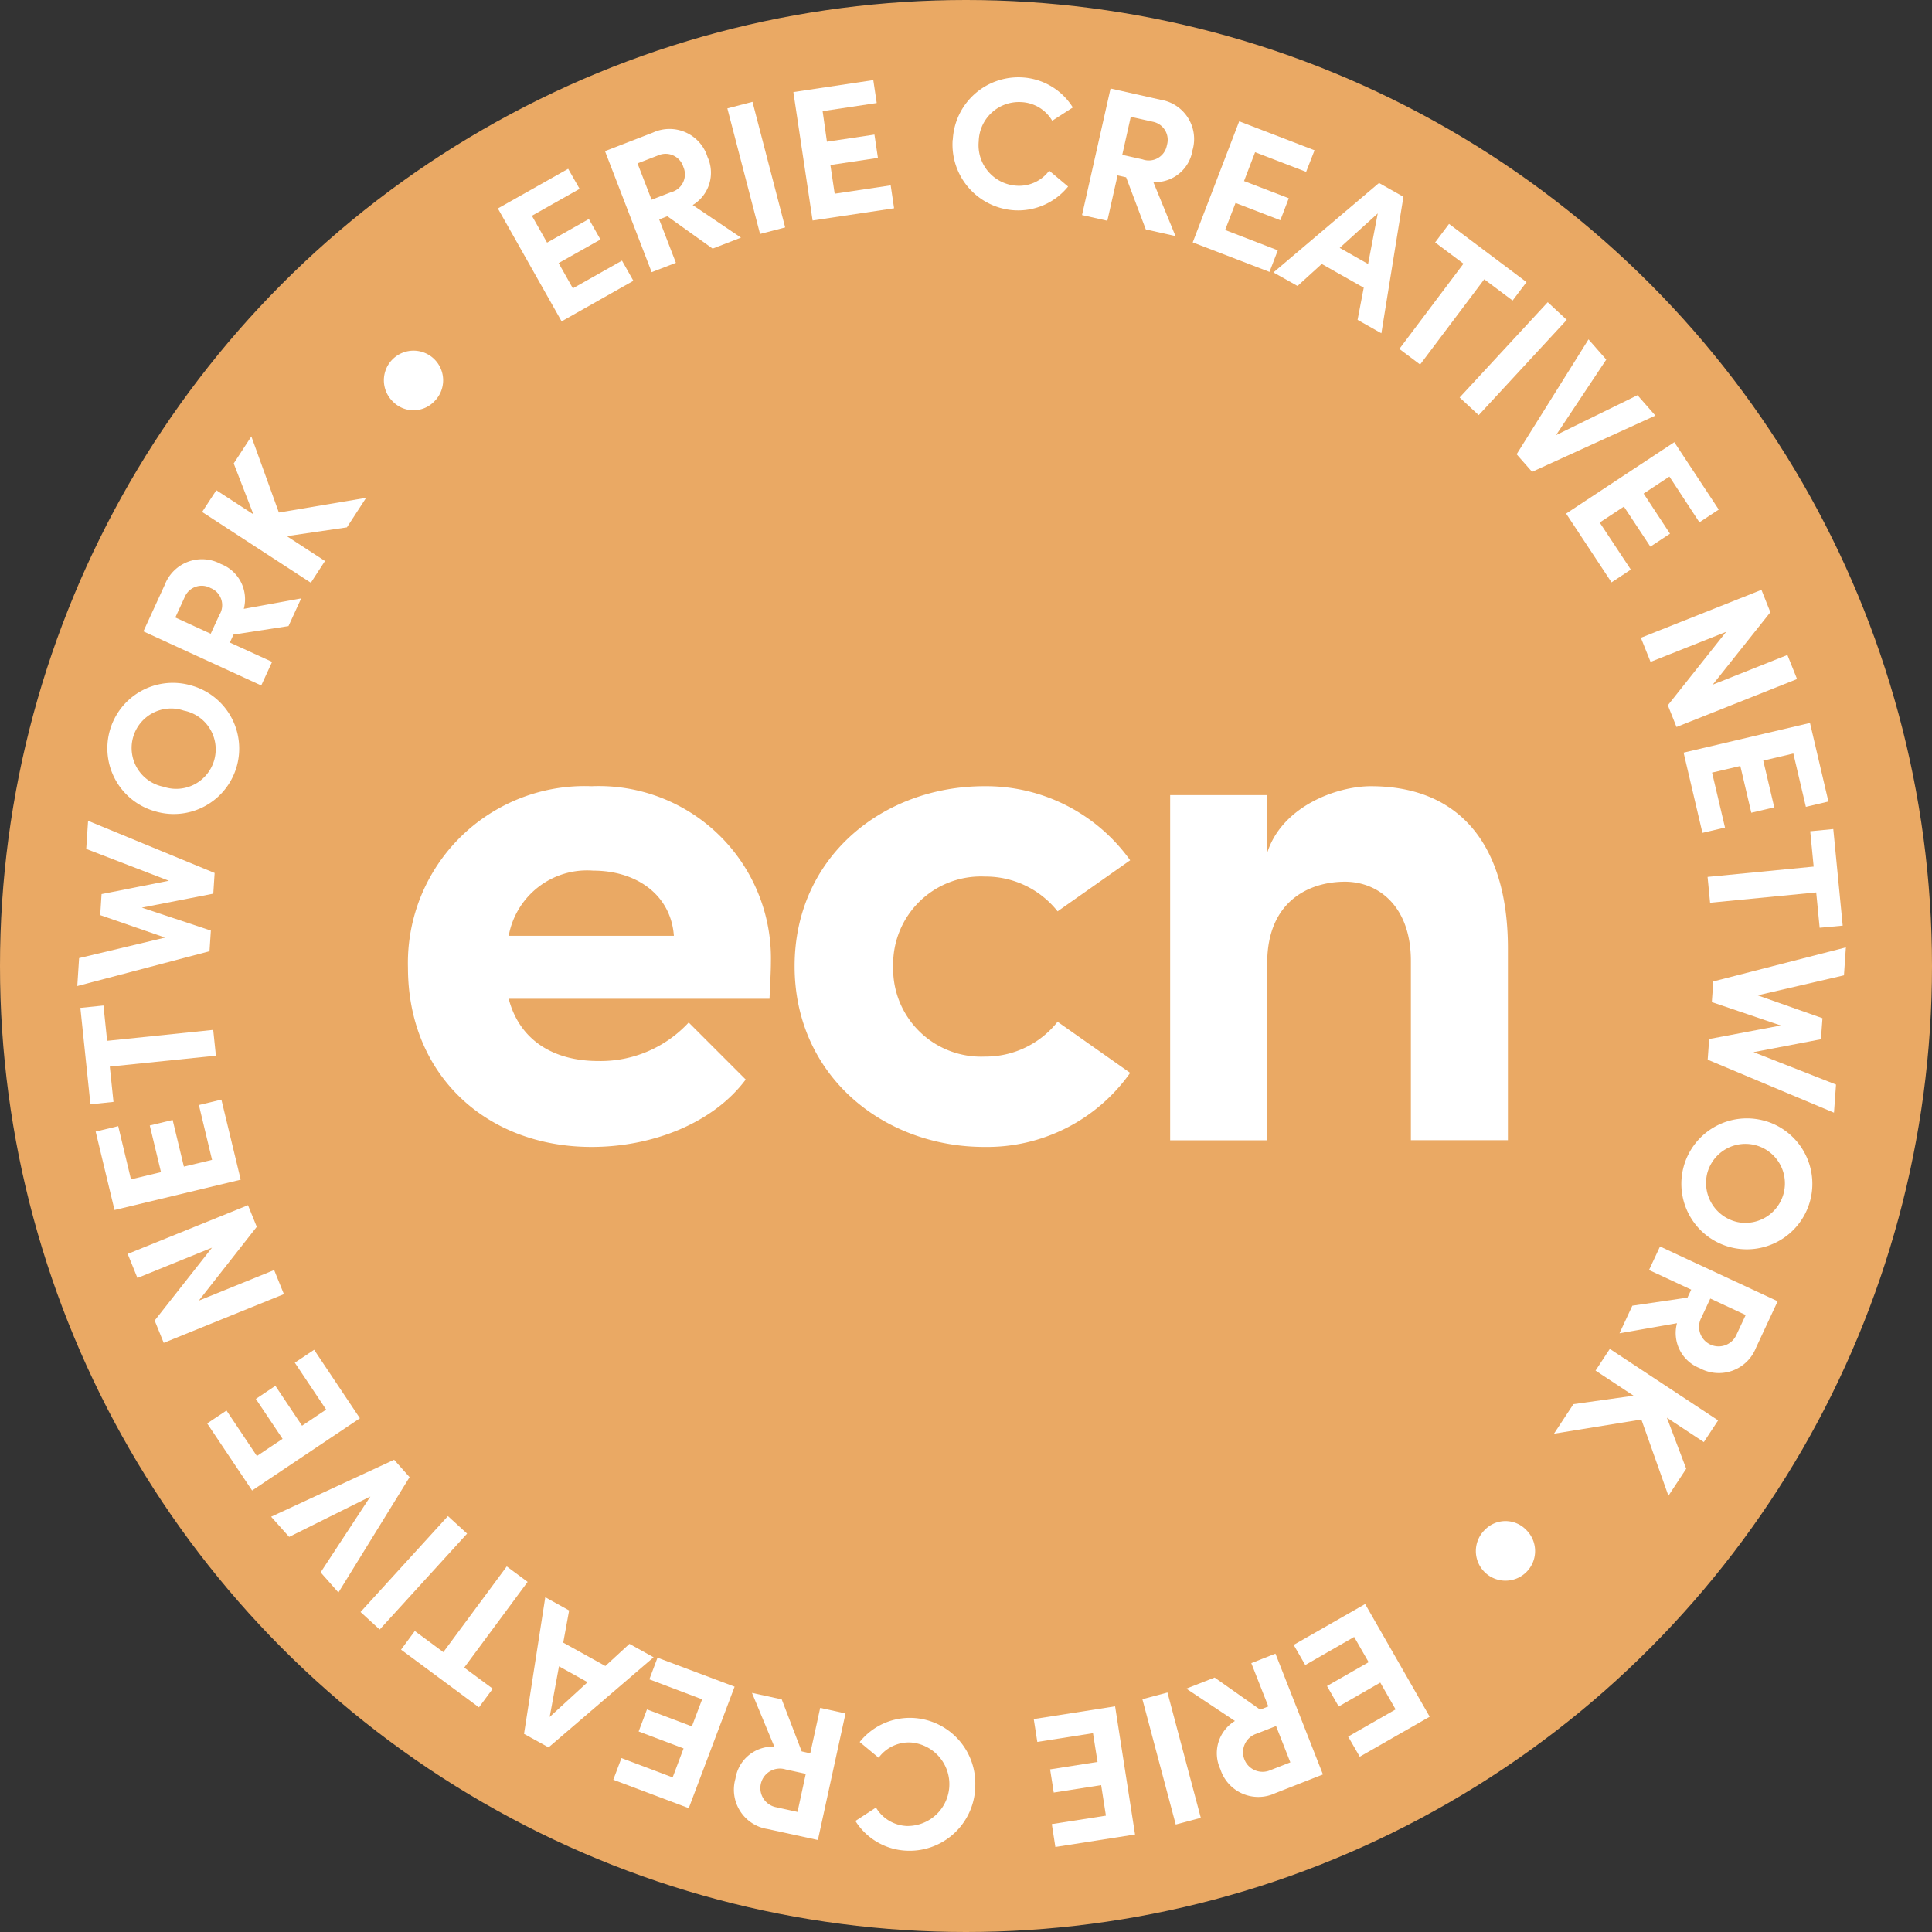
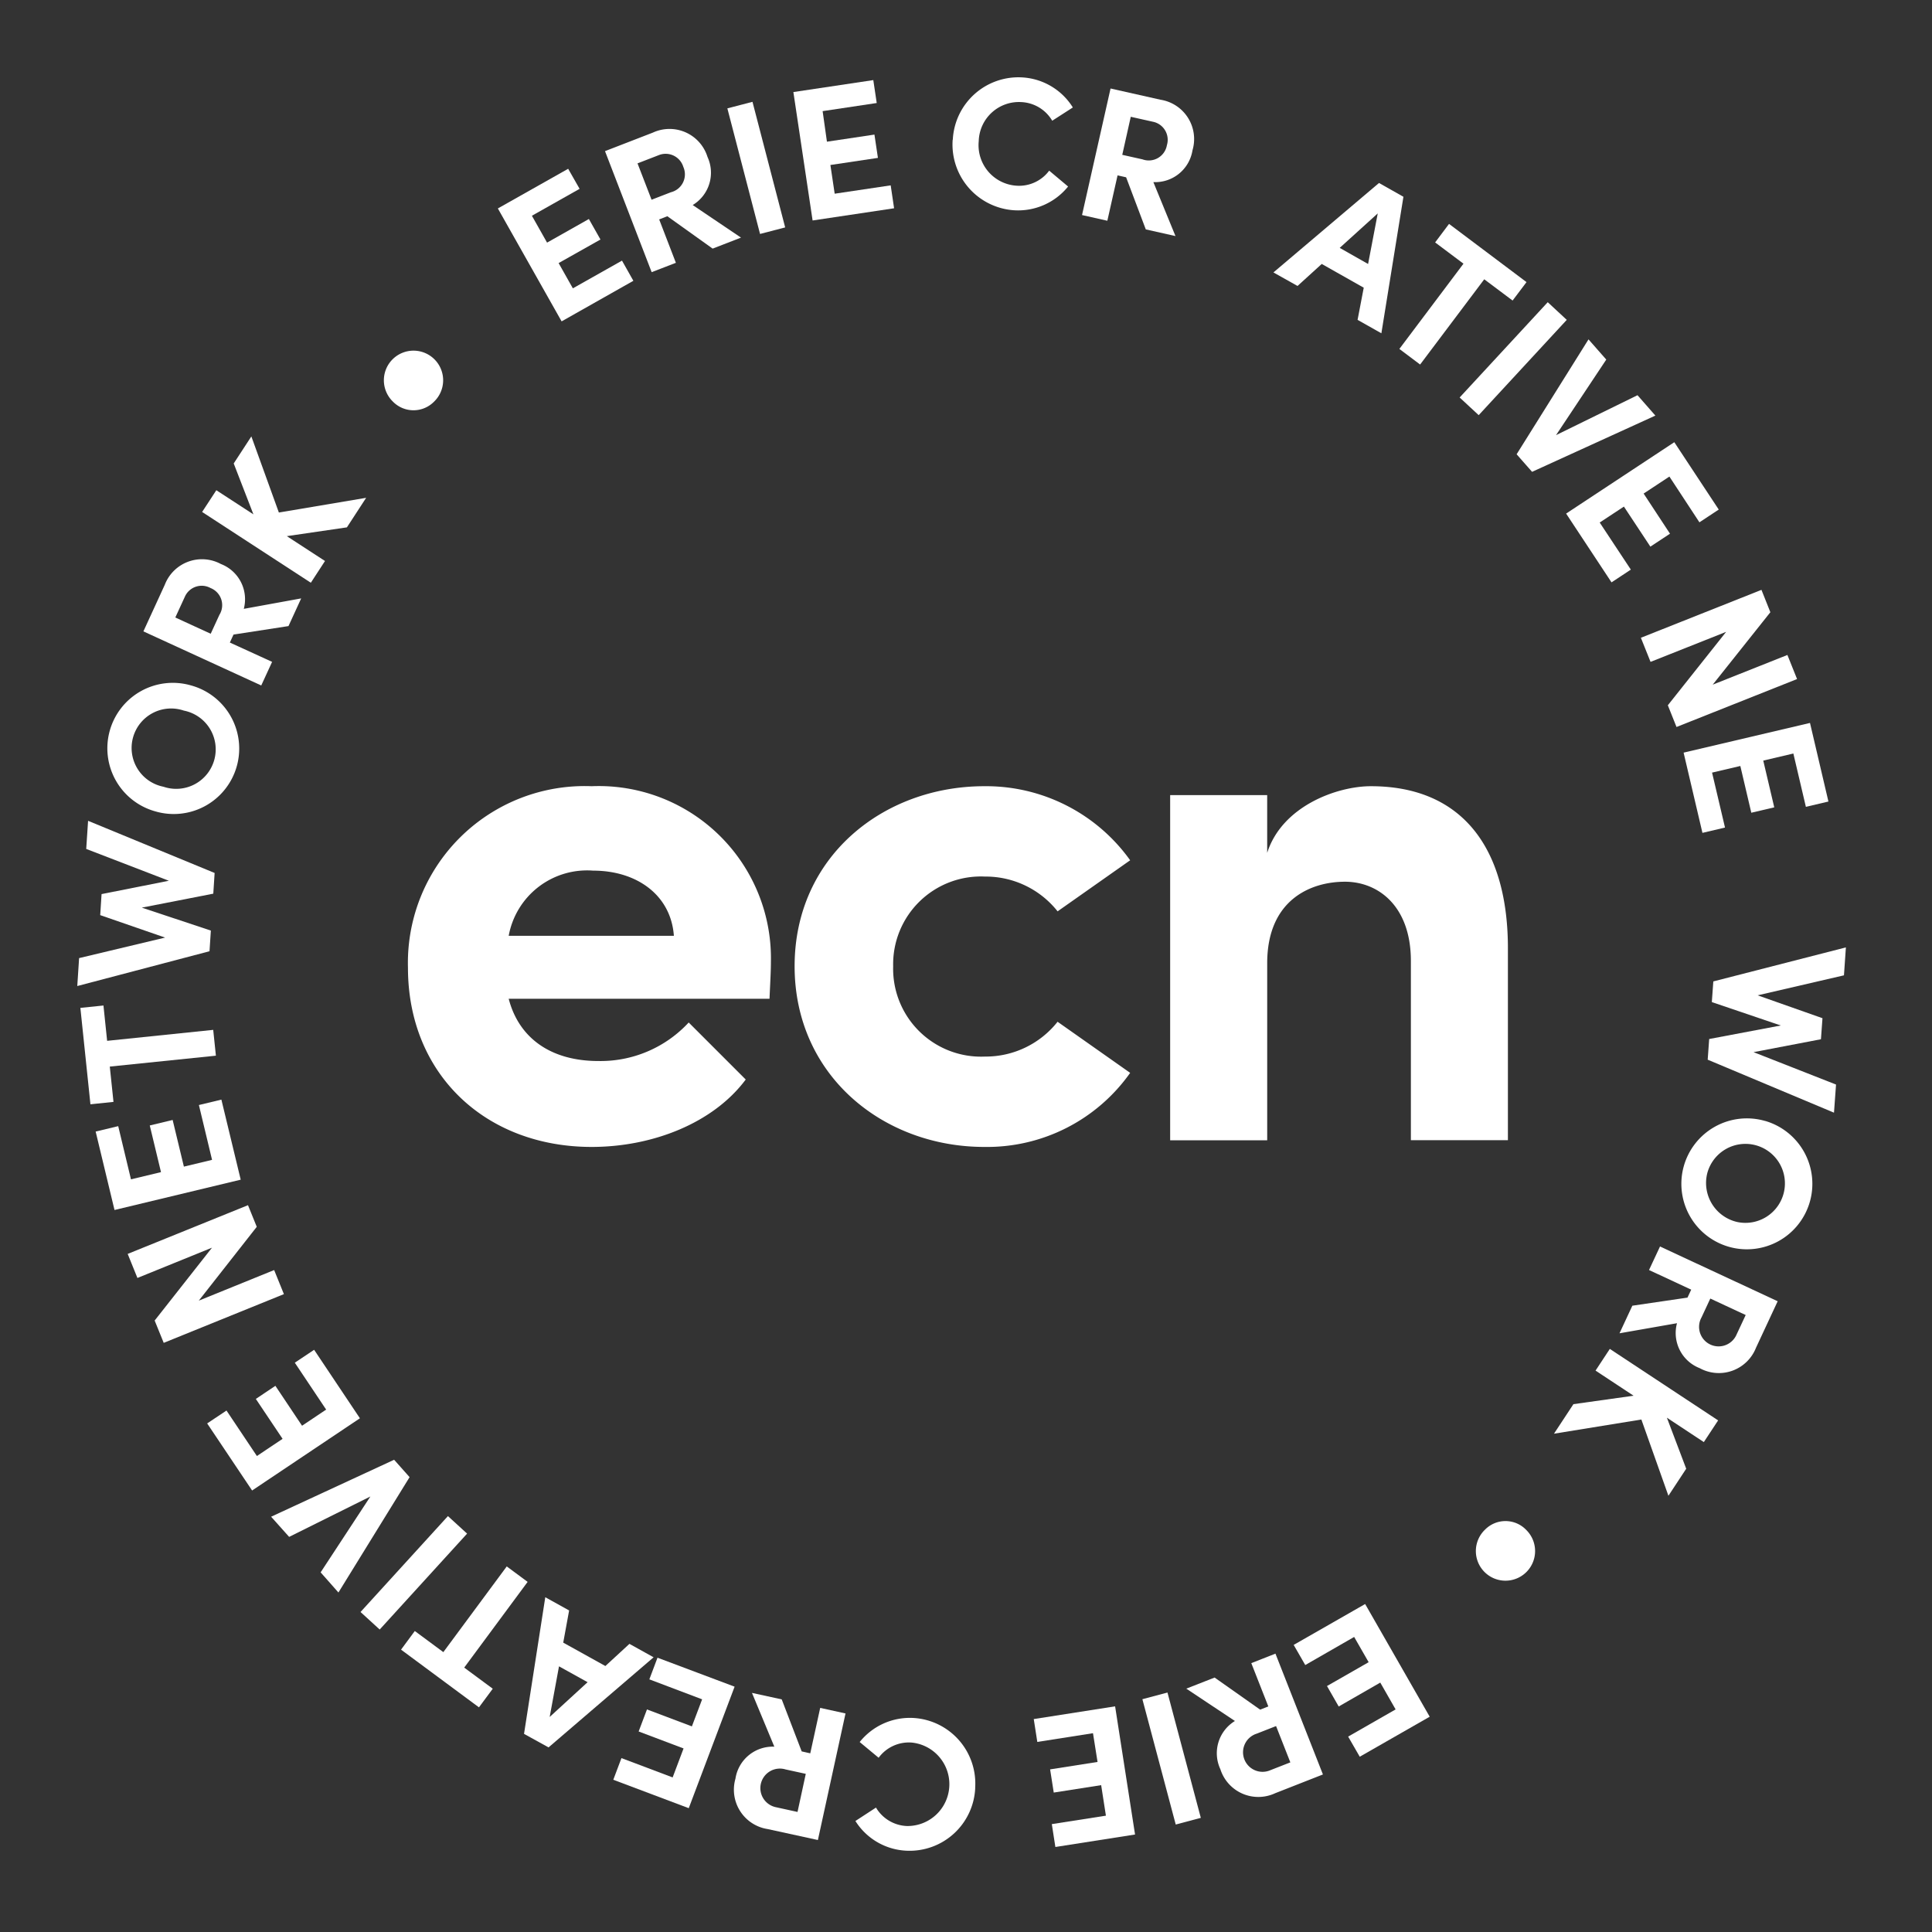
<svg xmlns="http://www.w3.org/2000/svg" width="100" height="100" viewBox="0 0 100 100">
  <rect x="0" y="0" width="100" height="100" fill="#333333" stroke="none" />
  <defs>
    <clipPath id="clip-path">
      <rect id="Rectangle_9" data-name="Rectangle 9" width="91.542" height="91.797" fill="#fff" />
    </clipPath>
  </defs>
  <g id="Group_702" data-name="Group 702" transform="translate(-4341 1835)">
    <g id="Group_701" data-name="Group 701" transform="translate(4301 -1875)">
-       <circle id="IMG_2329" cx="50" cy="50" r="50" transform="translate(40 40)" fill="#eaa964" />
      <path id="Path_1" data-name="Path 1" d="M-17.382-13.858a8.913,8.913,0,0,0-9.278-9.086,9.151,9.151,0,0,0-9.508,9.393c0,5.521,4.026,9.278,9.508,9.278,3.144,0,6.288-1.227,7.975-3.489l-2.952-2.952A6.213,6.213,0,0,1-26.315-8.72c-2.415,0-4.1-1.15-4.639-3.221h13.5C-17.42-12.746-17.382-13.359-17.382-13.858ZM-30.954-15.2a4.122,4.122,0,0,1,4.371-3.374c2.262,0,4.026,1.265,4.179,3.374ZM-6.34-4.273A9.068,9.068,0,0,0,1.213-8.107l-3.757-2.645A4.746,4.746,0,0,1-6.3-8.95a4.551,4.551,0,0,1-4.754-4.677A4.543,4.543,0,0,1-6.3-18.267a4.746,4.746,0,0,1,3.757,1.8L1.213-19.11A9.166,9.166,0,0,0-6.34-22.944c-5.214,0-9.815,3.642-9.815,9.316S-11.554-4.273-6.34-4.273ZM13.673-22.944c-1.764,0-4.6,1.035-5.368,3.451v-2.99H3.283V-4.618H8.306v-9.163C8.306-17.04,10.53-18,12.331-18c1.725,0,3.412,1.265,3.412,4.1v9.278h5.022v-9.815C20.8-19.8,18.351-22.944,13.673-22.944Z" transform="translate(97.284 103.638)" fill="#fff" />
      <g id="Group_663" data-name="Group 663" transform="translate(44 44)">
        <path id="Path_2" data-name="Path 2" d="M27.194,9.273l.589,1.044-3.714,2.1-3.3-5.845,3.639-2.053L25,5.557,22.531,6.95l.785,1.391L25.48,7.119l.6,1.061L23.914,9.4l.737,1.307Z" transform="translate(1 0.217)" fill="#fff" />
        <g id="Group_662" data-name="Group 662" transform="translate(0 -0.001)">
          <g id="Group_661" data-name="Group 661" clip-path="url(#clip-path)">
            <path id="Path_3" data-name="Path 3" d="M29.287,7.069l-.422.165.865,2.246-1.254.484L26.061,3.7,28.54,2.74A2.057,2.057,0,0,1,31.366,4,1.953,1.953,0,0,1,30.6,6.49l2.5,1.686-1.468.569Zm-.816-.854,1-.387a.954.954,0,0,0,.643-1.314.956.956,0,0,0-1.27-.607l-1.1.426Z" transform="translate(1.254 0.124)" fill="#fff" />
            <rect id="Rectangle_7" data-name="Rectangle 7" width="1.344" height="6.717" transform="translate(33.648 1.61) rotate(-14.589)" fill="#fff" />
            <path id="Path_4" data-name="Path 4" d="M40.4,5.588l.176,1.186-4.218.632L35.363.759,39.5.14l.177,1.186-2.8.42L37.1,3.328l2.459-.368.18,1.206-2.46.368.222,1.486Z" transform="translate(1.702 0.007)" fill="#fff" />
            <path id="Path_5" data-name="Path 5" d="M43.236,3.229A3.4,3.4,0,0,1,46.818.006a3.307,3.307,0,0,1,2.631,1.556l-1.067.687a1.956,1.956,0,0,0-1.589-.964,2.081,2.081,0,0,0-2.215,2.026,2.1,2.1,0,0,0,1.947,2.3,1.941,1.941,0,0,0,1.7-.778l.978.821a3.324,3.324,0,0,1-2.8,1.229,3.41,3.41,0,0,1-3.174-3.65" transform="translate(2.081 0.001)" fill="#fff" />
            <path id="Path_6" data-name="Path 6" d="M51.9,5.151l-.443-.1L50.928,7.4l-1.31-.295L51.094.555l2.591.582a2.059,2.059,0,0,1,1.65,2.617A1.956,1.956,0,0,1,53.31,5.4l1.145,2.793-1.537-.345Zm-.2-1.163,1.047.234a.952.952,0,0,0,1.264-.735.953.953,0,0,0-.717-1.21L52.14,2.019Z" transform="translate(2.388 0.027)" fill="#fff" />
-             <path id="Path_7" data-name="Path 7" d="M59.488,8.852l-.43,1.118L55.084,8.442,57.49,2.174l3.9,1.5L60.954,4.79,58.312,3.774,57.74,5.267l2.316.89L59.62,7.294,57.3,6.4l-.538,1.4Z" transform="translate(2.651 0.105)" fill="#fff" />
            <path id="Path_8" data-name="Path 8" d="M63.744,10.64,61.57,9.411l-1.253,1.139-1.247-.7L64.534,5.22l1.264.714L64.657,13l-1.232-.695Zm.225-1.227.5-2.618L62.5,8.579Z" transform="translate(2.843 0.252)" fill="#fff" />
            <path id="Path_9" data-name="Path 9" d="M71.15,11.208l-1.468-1.1-3.319,4.412-1.074-.807L68.607,9.3,67.14,8.2l.72-.959,4.01,3.013Z" transform="translate(3.142 0.349)" fill="#fff" />
            <path id="Path_10" data-name="Path 10" d="M72.826,11.108l.984.914-4.558,4.932-.986-.914Z" transform="translate(3.285 0.535)" fill="#fff" />
            <path id="Path_11" data-name="Path 11" d="M78.261,16.889,71.879,19.8l-.8-.909L74.8,12.944l.919,1.046L73.12,17.9l4.216-2.066Z" transform="translate(3.421 0.623)" fill="#fff" />
            <path id="Path_12" data-name="Path 12" d="M76.873,24.616l-1,.66-2.35-3.56,5.6-3.695,2.3,3.487-1,.66L78.869,19.8l-1.334.88L78.9,22.757l-1.016.67-1.37-2.073-1.253.825Z" transform="translate(3.539 0.868)" fill="#fff" />
            <path id="Path_13" data-name="Path 13" d="M85.3,29.93l-6.24,2.481-.449-1.124,3.018-3.8-3.913,1.554-.5-1.248,6.241-2.48.461,1.158L80.934,30.22,84.8,28.683Z" transform="translate(3.716 1.219)" fill="#fff" />
            <path id="Path_14" data-name="Path 14" d="M81.468,37.3l-1.168.275-.975-4.153,6.542-1.537.954,4.068-1.167.275-.648-2.76-1.558.366.569,2.42-1.188.279-.568-2.42-1.463.343Z" transform="translate(3.818 1.535)" fill="#fff" />
-             <path id="Path_15" data-name="Path 15" d="M86.31,42.235l-.178-1.829-5.493.534-.13-1.337L86,39.069l-.178-1.829,1.194-.115.487,5Z" transform="translate(3.875 1.787)" fill="#fff" />
            <path id="Path_16" data-name="Path 16" d="M87.052,51.524l-6.537-2.743.077-1.07,3.706-.7L80.729,45.8l.077-1.07,6.862-1.761-.1,1.446L83.1,45.45l3.356,1.184-.079,1.089-3.489.668,4.27,1.677Z" transform="translate(3.875 2.069)" fill="#fff" />
            <path id="Path_17" data-name="Path 17" d="M83.553,51.545A3.39,3.39,0,1,1,79.337,53.9a3.392,3.392,0,0,1,4.217-2.352m-1.44,5.23a2.044,2.044,0,1,0-1.554-2.542,2.071,2.071,0,0,0,1.554,2.542" transform="translate(3.812 2.475)" fill="#fff" />
            <path id="Path_18" data-name="Path 18" d="M79.679,60.386l.193-.412-2.184-1.016.569-1.218,6.09,2.834-1.123,2.41a2.065,2.065,0,0,1-2.913,1.054,1.952,1.952,0,0,1-1.175-2.327l-2.976.522.665-1.428Zm1.181.049-.453.972a1.011,1.011,0,1,0,1.785.949l.5-1.069Z" transform="translate(3.665 2.779)" fill="#fff" />
            <path id="Path_19" data-name="Path 19" d="M73.93,65.657l3.114-.437-1.969-1.3.739-1.123,5.606,3.7-.74,1.123-1.912-1.262,1,2.641-.921,1.4-1.4-3.947-4.523.734Z" transform="translate(3.51 3.023)" fill="#fff" />
            <path id="Path_20" data-name="Path 20" d="M71.681,71.765a1.533,1.533,0,1,1-2.136-.025,1.485,1.485,0,0,1,2.136.025" transform="translate(3.323 3.432)" fill="#fff" />
            <path id="Path_21" data-name="Path 21" d="M60.669,78.554l-.6-1.042,3.7-2.116,3.341,5.833L63.489,83.3l-.6-1.042,2.457-1.407-.794-1.388L62.4,80.7l-.606-1.059,2.156-1.234L63.2,77.1Z" transform="translate(2.891 3.629)" fill="#fff" />
            <path id="Path_22" data-name="Path 22" d="M58.589,80.745l.423-.166-.881-2.241,1.25-.492L61.839,84.1l-2.473.971a2.062,2.062,0,0,1-2.836-1.244,1.952,1.952,0,0,1,.754-2.495l-2.518-1.674,1.466-.574Zm.824.85-1,.392a1.011,1.011,0,1,0,.639,1.918l1.1-.431Z" transform="translate(2.636 3.747)" fill="#fff" />
            <rect id="Rectangle_8" data-name="Rectangle 8" width="1.344" height="6.715" transform="matrix(0.966, -0.257, 0.257, 0.966, 55.13, 83.952)" fill="#fff" />
            <path id="Path_23" data-name="Path 23" d="M47.418,82.291l-.184-1.183,4.211-.659,1.032,6.634-4.124.646-.184-1.184,2.8-.437-.246-1.58-2.454.384-.188-1.2,2.455-.385L50.3,81.839Z" transform="translate(2.273 3.872)" fill="#fff" />
            <path id="Path_24" data-name="Path 24" d="M44.628,84.648a3.4,3.4,0,0,1-3.564,3.245,3.292,3.292,0,0,1-2.637-1.538l1.065-.694a1.946,1.946,0,0,0,1.593.954,2.165,2.165,0,0,0,.244-4.32,1.943,1.943,0,0,0-1.7.787l-.981-.814a3.328,3.328,0,0,1,2.787-1.245,3.4,3.4,0,0,1,3.19,3.625" transform="translate(1.849 3.9)" fill="#fff" />
            <path id="Path_25" data-name="Path 25" d="M35.933,82.813l.444.1.514-2.352,1.311.288L36.772,87.4l-2.6-.567a2.062,2.062,0,0,1-1.667-2.609,1.952,1.952,0,0,1,2.012-1.655L33.36,79.785l1.54.336Zm.212,1.162L35.1,83.747a1.01,1.01,0,1,0-.535,1.947l1.153.253Z" transform="translate(1.562 3.84)" fill="#fff" />
            <path id="Path_26" data-name="Path 26" d="M28.336,79.167l.422-1.121,3.991,1.5-2.373,6.289L26.47,84.364l.422-1.121,2.65,1,.565-1.5-2.325-.878.431-1.141,2.325.877.53-1.4Z" transform="translate(1.274 3.757)" fill="#fff" />
            <path id="Path_27" data-name="Path 27" d="M24.091,77.41l2.181,1.211,1.246-1.147,1.251.695-5.438,4.664-1.269-.7,1.1-7.073,1.234.685Zm-.219,1.227-.483,2.621,1.963-1.8Z" transform="translate(1.062 3.613)" fill="#fff" />
            <path id="Path_28" data-name="Path 28" d="M16.7,76.882l1.477,1.093,3.282-4.436,1.081.8-3.283,4.437,1.478,1.093-.714.964-4.033-2.987Z" transform="translate(0.77 3.54)" fill="#fff" />
            <path id="Path_29" data-name="Path 29" d="M14.98,76.925l-.992-.907,4.524-4.964.992.907Z" transform="translate(0.673 3.42)" fill="#fff" />
            <path id="Path_30" data-name="Path 30" d="M9.572,71.22l6.367-2.948.8.9-3.683,5.971L12.135,74.1l2.575-3.927-4.205,2.091Z" transform="translate(0.461 3.286)" fill="#fff" />
            <path id="Path_31" data-name="Path 31" d="M10.95,63.509l1-.668,2.37,3.545-5.58,3.738L6.414,66.652l1-.667,1.574,2.354,1.329-.889L8.933,65.384l1.012-.678,1.38,2.066,1.247-.836Z" transform="translate(0.309 3.025)" fill="#fff" />
            <path id="Path_32" data-name="Path 32" d="M2.489,58.222,8.716,55.7l.454,1.12-3,3.821,3.9-1.583.505,1.246L4.354,62.826l-.469-1.155L6.853,57.9,2.993,59.467Z" transform="translate(0.12 2.681)" fill="#fff" />
            <path id="Path_33" data-name="Path 33" d="M6.251,50.767l1.164-.28,1,4.144L1.883,56.2.907,52.14l1.168-.28.66,2.753,1.554-.373-.581-2.415,1.184-.285.582,2.415,1.458-.35Z" transform="translate(0.044 2.43)" fill="#fff" />
            <path id="Path_34" data-name="Path 34" d="M1.348,45.839l.19,1.828L7.029,47.1l.139,1.336L1.676,49l.191,1.828-1.193.124L.153,45.962Z" transform="translate(0.007 2.207)" fill="#fff" />
            <path id="Path_35" data-name="Path 35" d="M.559,36.718l6.55,2.7-.069,1.071-3.7.723L6.914,42.4l-.07,1.069L0,45.27l.094-1.446,4.452-1.062L1.187,41.6l.07-1.089,3.482-.69L.463,38.174Z" transform="translate(0 1.768)" fill="#fff" />
            <path id="Path_36" data-name="Path 36" d="M4.045,36.578A3.388,3.388,0,1,1,5.8,30.034a3.388,3.388,0,1,1-1.755,6.545m1.4-5.237a2.044,2.044,0,1,0-1.055,3.94,2.044,2.044,0,1,0,1.055-3.94" transform="translate(0.071 1.44)" fill="#fff" />
            <path id="Path_37" data-name="Path 37" d="M7.93,27.7l-.19.413,2.187,1-.562,1.222-6.1-2.8,1.109-2.416a2.062,2.062,0,0,1,2.9-1.072,1.954,1.954,0,0,1,1.188,2.322l2.97-.541-.657,1.433Zm-1.181-.042.449-.976a.952.952,0,0,0-.456-1.39.953.953,0,0,0-1.332.452l-.493,1.072Z" transform="translate(0.157 1.146)" fill="#fff" />
            <path id="Path_38" data-name="Path 38" d="M13.659,22.443l-3.11.455,1.976,1.286-.733,1.126L6.165,21.646,6.9,20.521l1.92,1.249L7.8,19.136l.913-1.4,1.424,3.939,4.517-.761Z" transform="translate(0.297 0.854)" fill="#fff" />
            <path id="Path_39" data-name="Path 39" d="M15.6,16.129a1.534,1.534,0,1,1,2.135.009,1.491,1.491,0,0,1-2.135-.009" transform="translate(0.731 0.653)" fill="#fff" />
          </g>
        </g>
      </g>
    </g>
  </g>
</svg>